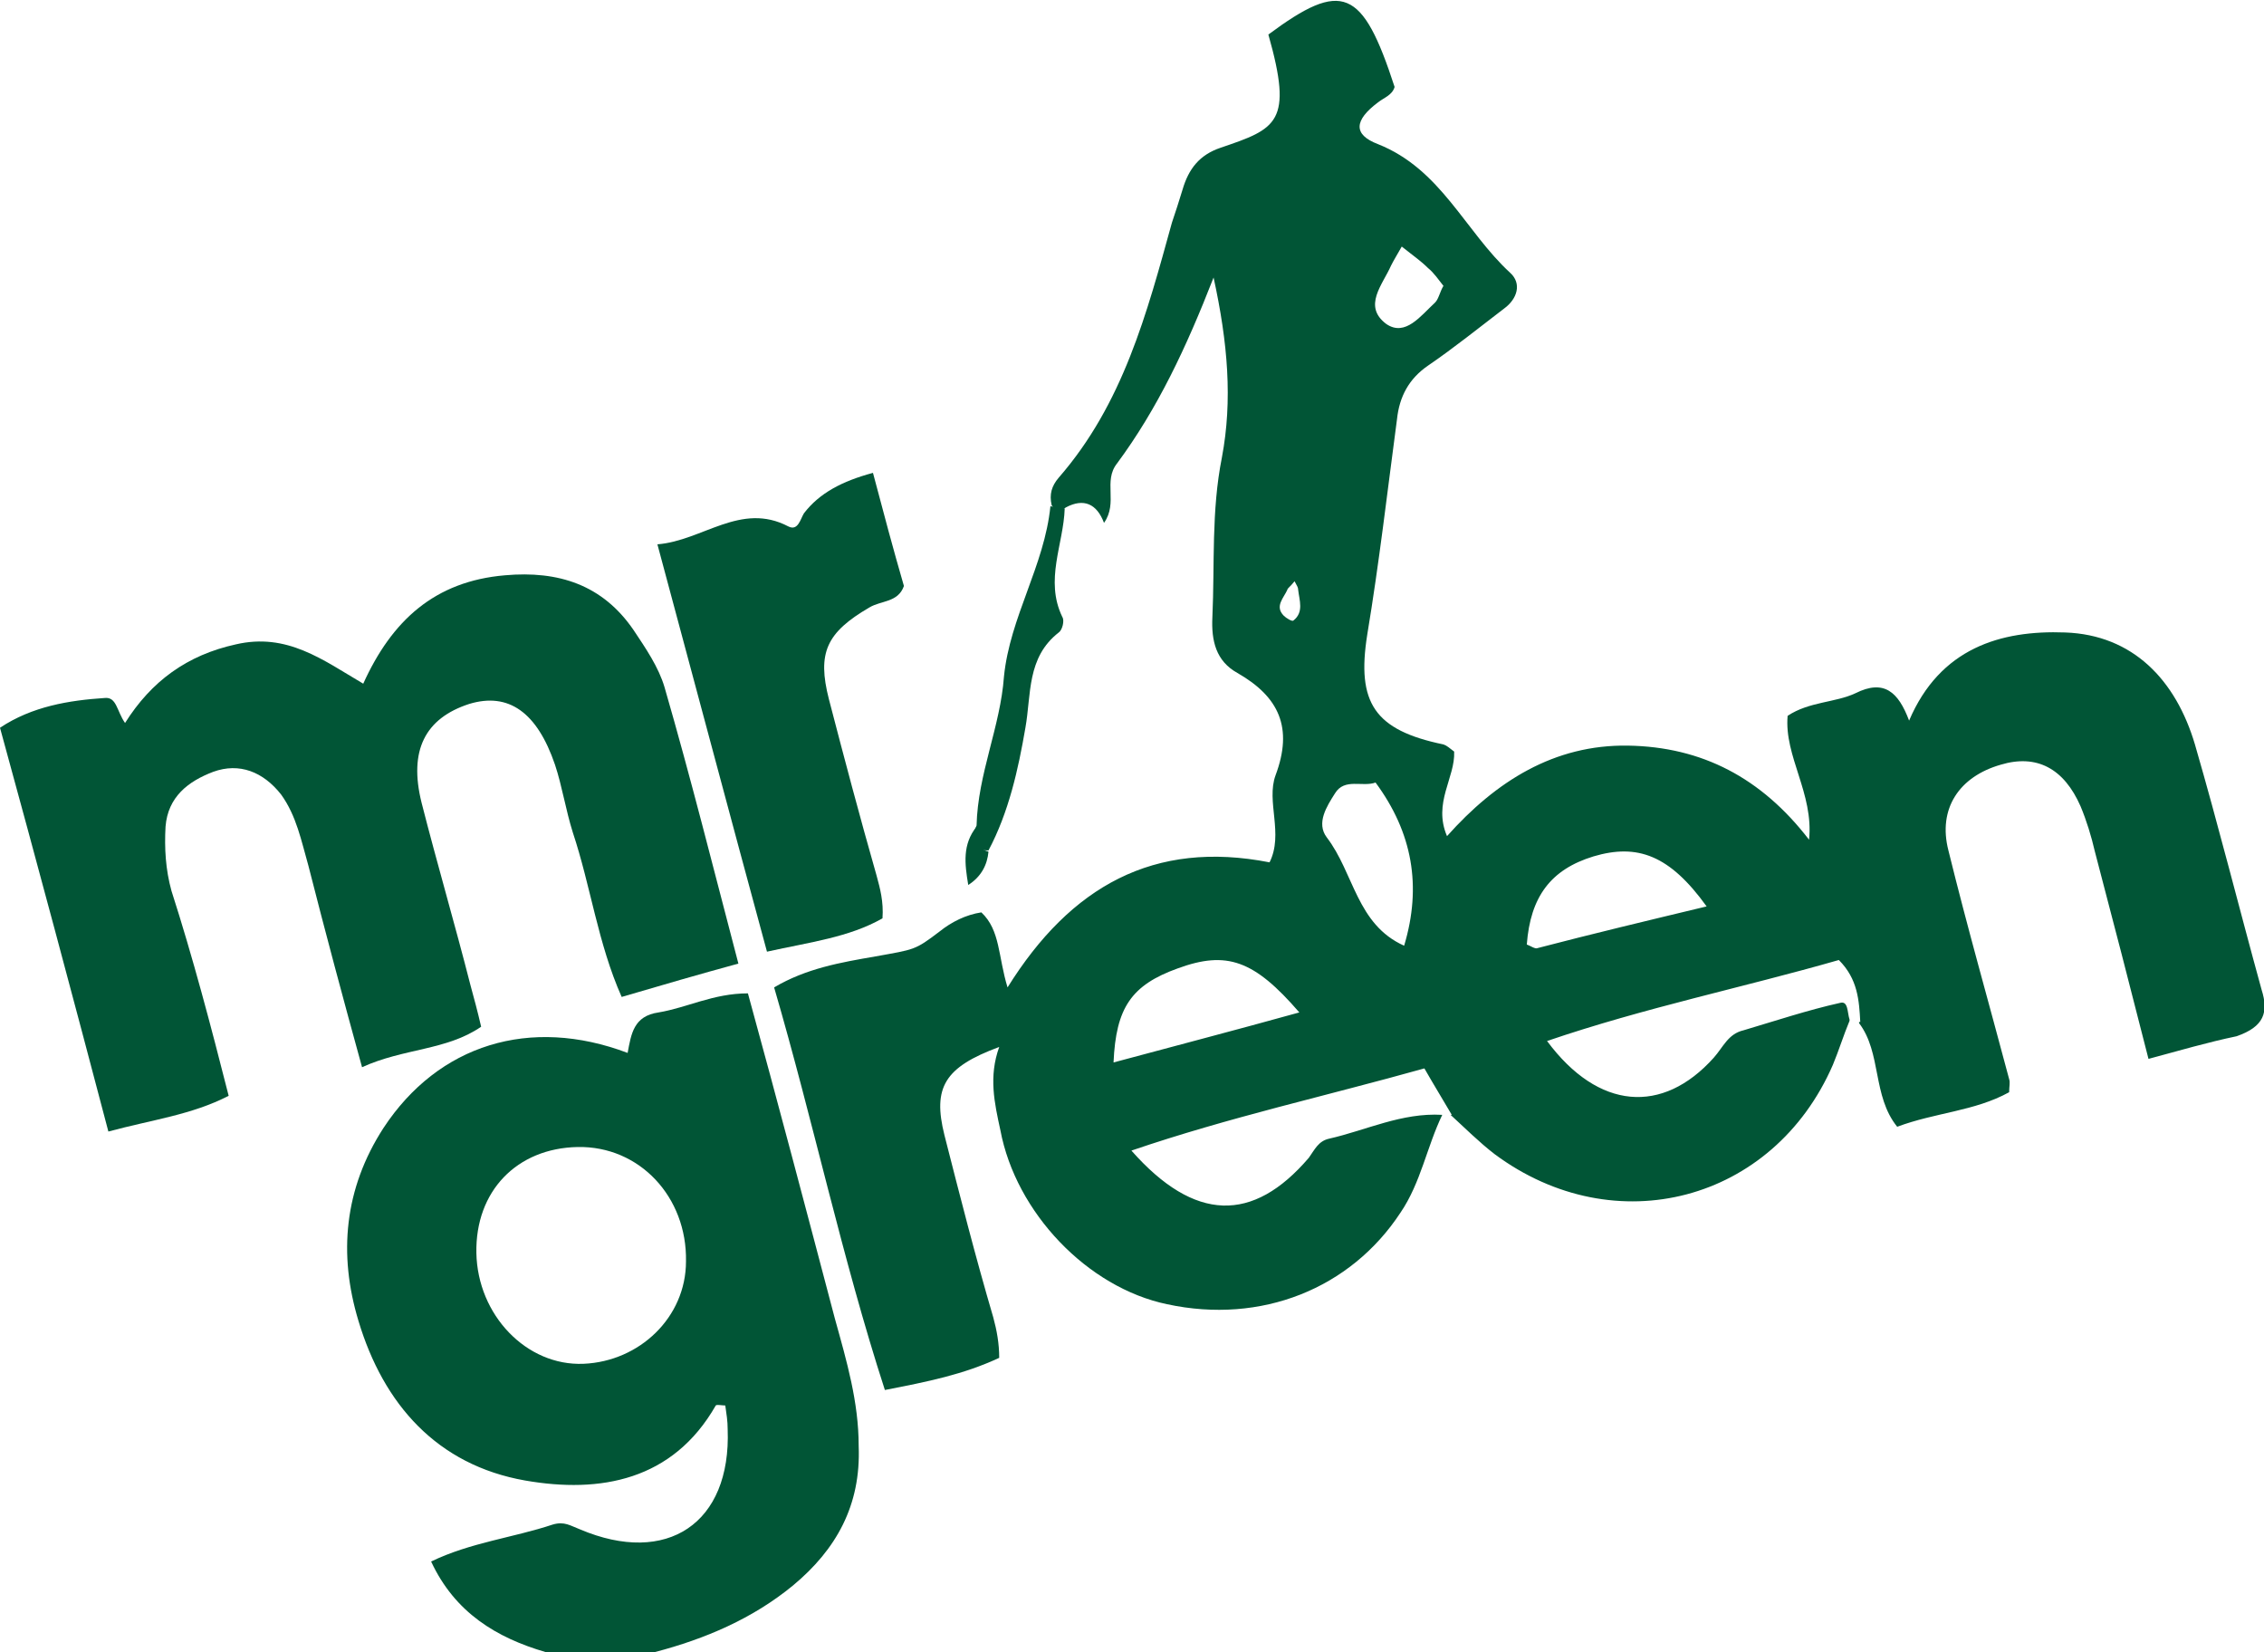
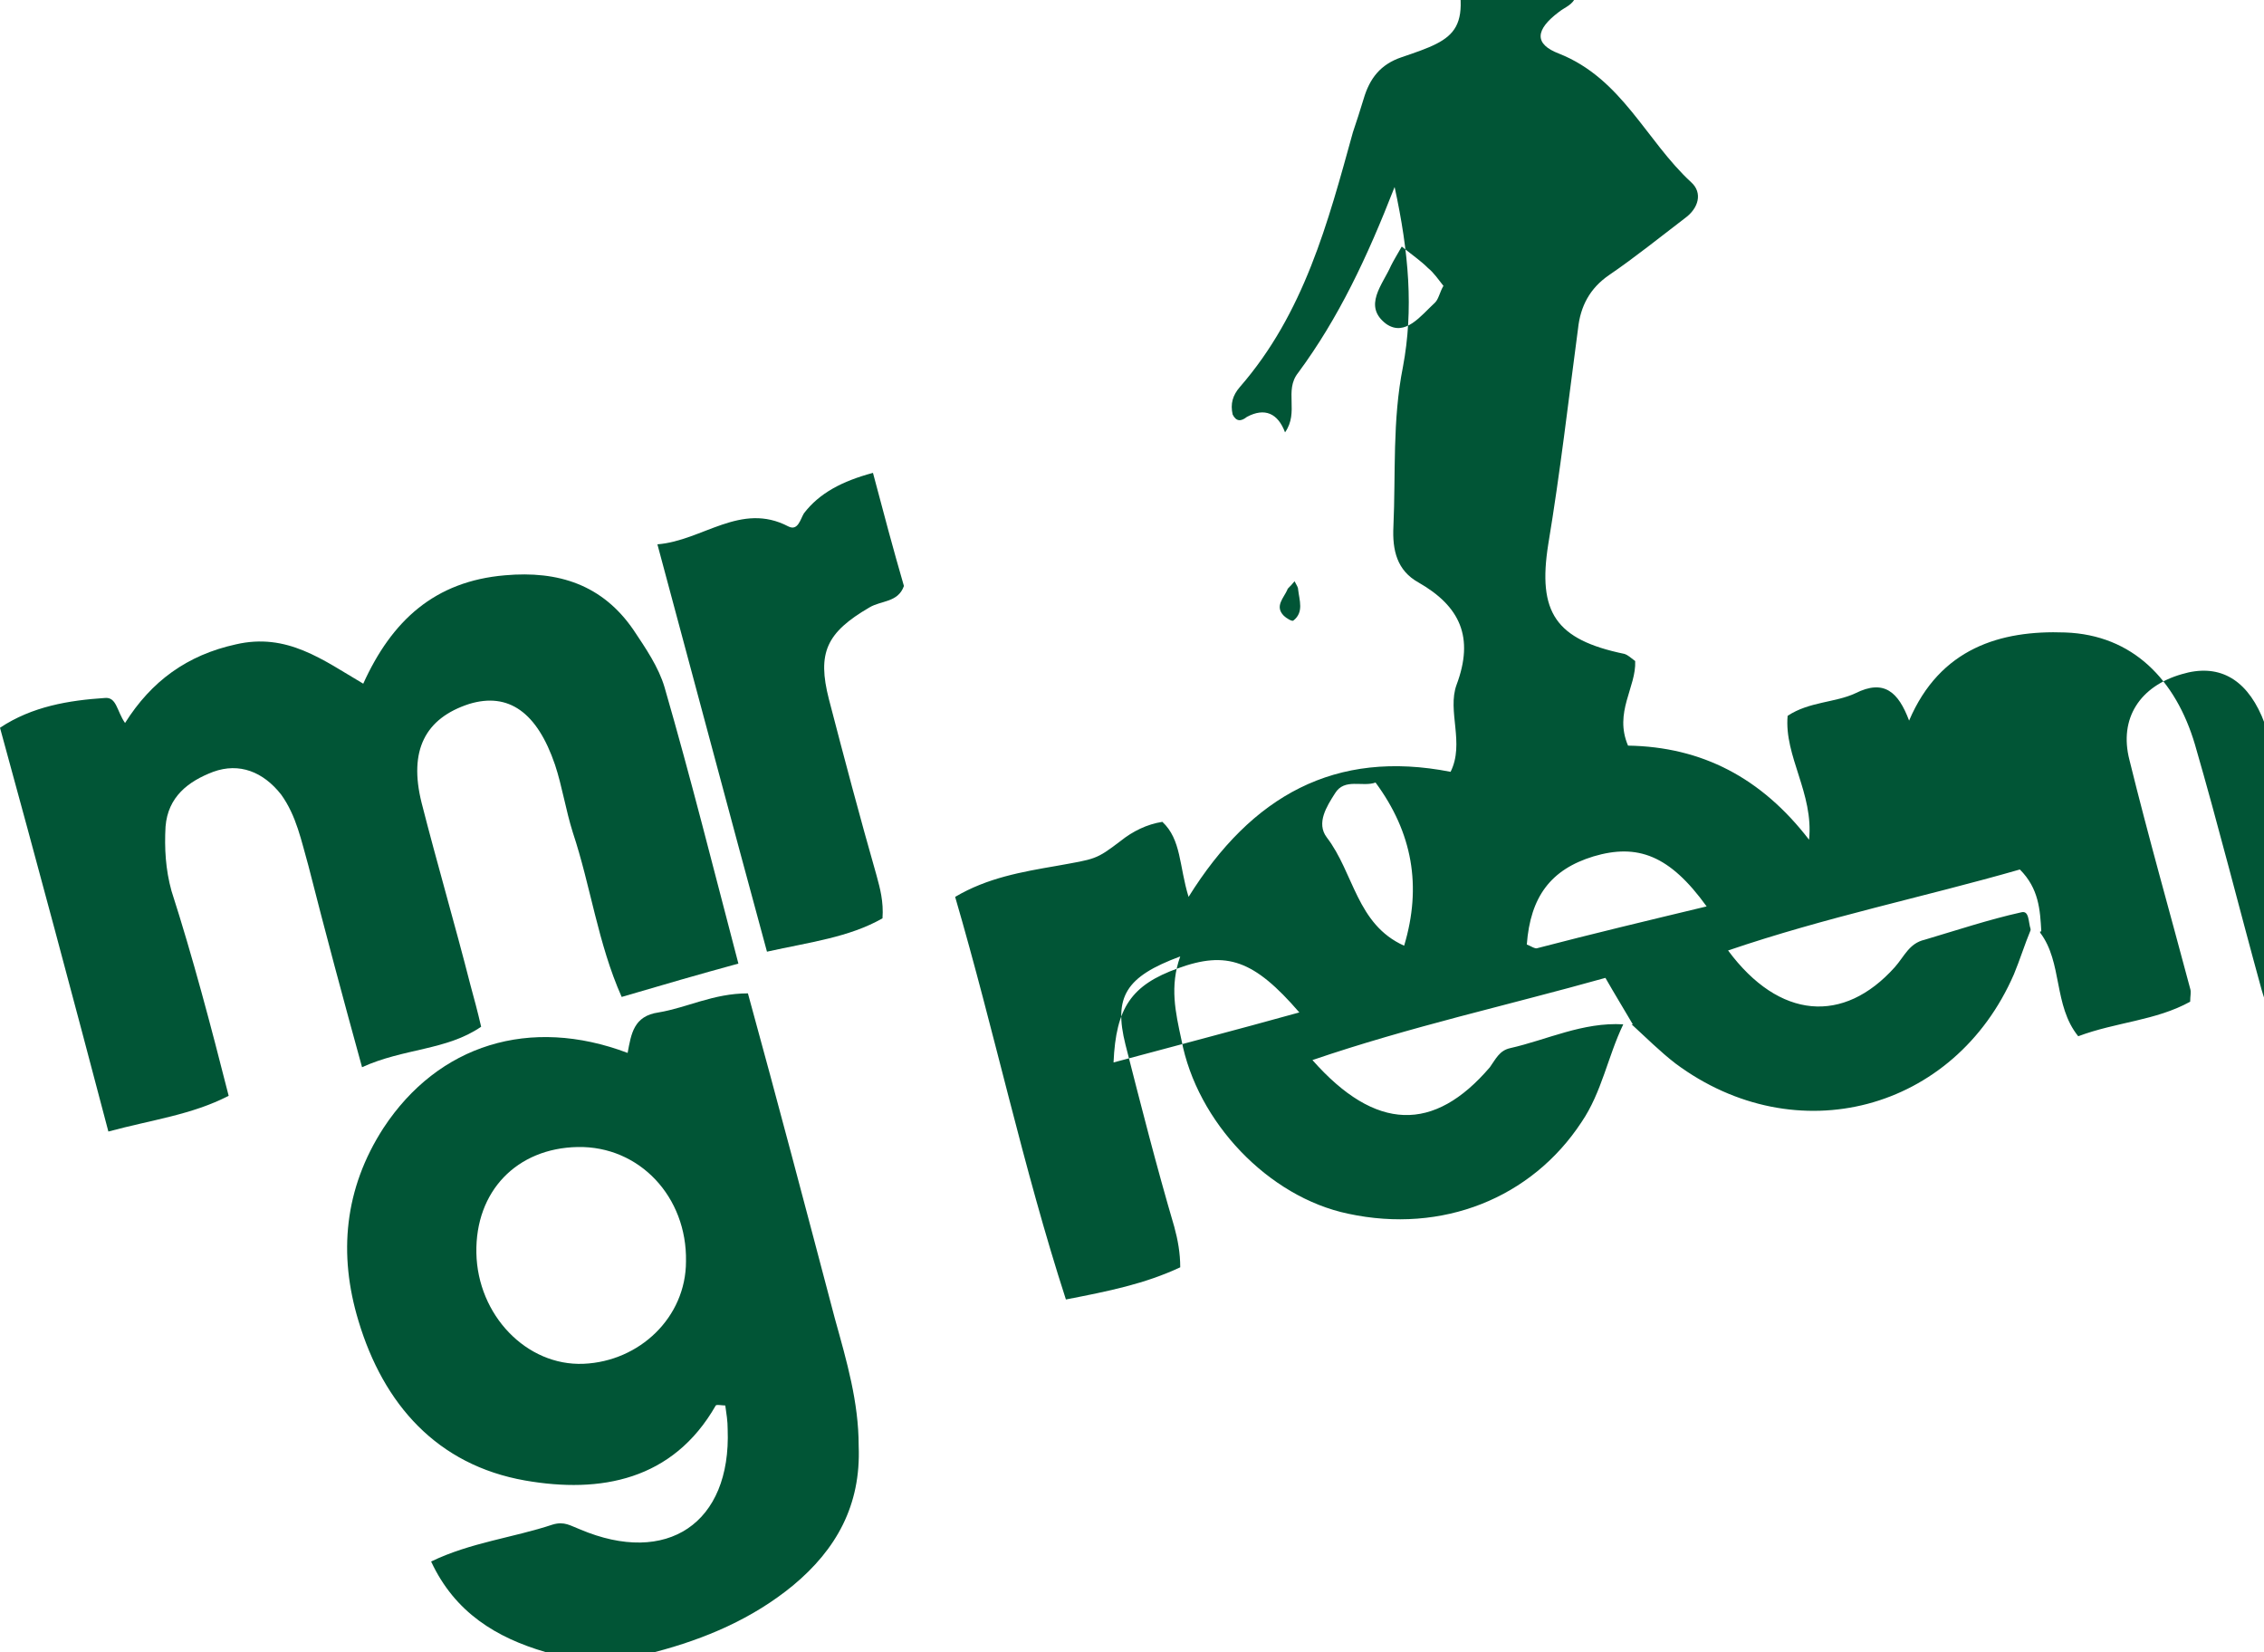
<svg xmlns="http://www.w3.org/2000/svg" version="1.1" id="Layer_1" x="0px" y="0px" viewBox="0 0 190.1 138.7" style="enable-background:new 0 0 190.1 138.7;" xml:space="preserve">
  <style type="text/css">
	.st0{fill:#015536;}
</style>
-   <path class="st0" d="M189.9,83.1c-1.9-6.9-3.6-13.7-5.6-20.6c-1.6-5.4-5.2-9.2-10.9-9.4c-5.4-0.2-10.5,1.3-13.1,7.4  c-0.9-2.4-2.1-3.5-4.5-2.3c-1.7,0.8-3.9,0.7-5.7,1.9c-0.3,3.4,2.2,6.5,1.8,10.4c-4-5.2-9-7.8-15.2-7.9c-6.2-0.1-11.1,3-15.2,7.6  c-1.2-2.8,0.7-4.9,0.6-7.1c-0.4-0.3-0.6-0.5-0.9-0.6c-5.8-1.2-7.3-3.5-6.4-9.2c1-6,1.7-12.1,2.5-18.1c0.2-1.9,1-3.4,2.6-4.5  c2.2-1.5,4.3-3.2,6.4-4.8c1.1-0.8,1.5-2.1,0.5-3c-3.8-3.5-5.8-8.7-11.1-10.8c-2.1-0.8-2-2,0-3.5c0.5-0.4,1.2-0.6,1.4-1.3  c-2.7-8.3-4.4-9-10.6-4.4c2.1,7.4,0.7,7.9-4,9.5c-1.8,0.6-2.7,1.8-3.2,3.5c-0.3,1-0.6,1.9-0.9,2.8c-2.1,7.6-4.1,15.2-9.5,21.4  c-0.6,0.7-0.8,1.4-0.6,2.3c0.3,0.6,0.7,0.6,1.2,0.2c1.5-0.8,2.6-0.3,3.2,1.3c1.2-1.7-0.1-3.5,1.1-5c3.4-4.6,5.8-9.7,8.1-15.6  c1.2,5.5,1.6,10.3,0.7,15.1c-0.9,4.5-0.6,9-0.8,13.4c-0.1,2,0.3,3.7,2.1,4.7c3.5,2,4.7,4.6,3.2,8.6c-0.8,2.2,0.7,4.9-0.5,7.3  c-9.7-1.9-16.7,2-22,10.5c-0.8-2.6-0.6-4.8-2.2-6.3c-1.3,0.2-2.5,0.8-3.5,1.6c-2.1,1.6-2.1,1.5-5.4,2.1c-2.9,0.5-5.8,1-8.5,2.6  c3.3,11.3,5.7,22.7,9.3,33.8c3.6-0.7,6.6-1.3,9.6-2.7c0-1.2-0.2-2.3-0.5-3.4c-1.5-5.1-2.8-10.2-4.1-15.3c-1-4,0-5.7,4.6-7.4  c-0.9,2.5-0.4,4.7,0.1,7c1.3,6.9,7.3,13.2,14,14.6c7.9,1.7,15.4-1.3,19.6-7.7c1.7-2.5,2.2-5.5,3.5-8.2c-3.4-0.2-6.4,1.3-9.5,2  c-0.9,0.2-1.2,0.9-1.7,1.6c-4.7,5.5-9.6,5.4-14.9-0.6c8.2-2.8,16.4-4.6,24.6-6.9c0.8,1.4,1.6,2.7,2.3,3.9c0,0,0,0-0.1,0  c1.2,1.1,2.4,2.3,3.7,3.3c10.1,7.5,23.4,4,28.4-7.5c0.5-1.2,0.9-2.5,1.4-3.7c0-0.1,0-0.1,0-0.1c-0.2-0.6-0.1-1.6-0.8-1.4  c-2.7,0.6-5.4,1.5-8.1,2.3c-1.3,0.3-1.7,1.4-2.5,2.3c-4.3,4.8-9.7,4.4-14-1.4c8.2-2.8,16.5-4.5,24.5-6.8c1.6,1.6,1.7,3.4,1.8,5.2  h-0.1c0,0,0,0,0,0.1c1.9,2.5,1.1,6.1,3.2,8.7c3.2-1.2,6.5-1.3,9.4-2.9c0-0.5,0.1-0.8,0-1.1c-1.7-6.4-3.5-12.7-5.1-19.2  c-0.9-3.5,0.9-6.2,4.4-7.2c3-0.9,5.3,0.3,6.7,3.5c0.5,1.2,0.9,2.5,1.2,3.8c1.5,5.7,3,11.5,4.5,17.4c2.6-0.7,5-1.4,7.4-1.9  C190.1,86.2,190.5,85,189.9,83.1z M116.8,22.3c0.2-0.4,0.5-0.9,0.9-1.6c1,0.8,1.6,1.2,2.2,1.8c0.5,0.4,0.9,1,1.3,1.5  c-0.3,0.5-0.4,1.1-0.7,1.4c-1.2,1.1-2.5,2.9-4.1,1.8C114.4,25.7,116.1,23.9,116.8,22.3z M93.5,89.2c0.2-4.6,1.5-6.5,5.4-7.9  c4.1-1.5,6.4-0.7,10.2,3.7C103.7,86.5,98.7,87.8,93.5,89.2z M108.6,52.1c-0.1,0.1-0.6-0.2-0.8-0.4c-0.8-0.8,0-1.5,0.3-2.2  c0-0.1,0.2-0.2,0.6-0.7c0.2,0.4,0.3,0.5,0.3,0.7C109.1,50.4,109.5,51.4,108.6,52.1z M117.9,79.4c-4-1.8-4.2-6.1-6.5-9.1  c-0.9-1.2,0-2.6,0.7-3.7c0.8-1.3,2.3-0.5,3.4-0.9C118.6,69.9,119.4,74.4,117.9,79.4z M129.1,79.6c-0.2,0.1-0.6-0.2-0.9-0.3  c0.3-4,2-6.3,5.6-7.4c3.7-1.1,6.4-0.1,9.5,4.2C138.3,77.3,133.7,78.4,129.1,79.6z" />
+   <path class="st0" d="M189.9,83.1c-1.9-6.9-3.6-13.7-5.6-20.6c-1.6-5.4-5.2-9.2-10.9-9.4c-5.4-0.2-10.5,1.3-13.1,7.4  c-0.9-2.4-2.1-3.5-4.5-2.3c-1.7,0.8-3.9,0.7-5.7,1.9c-0.3,3.4,2.2,6.5,1.8,10.4c-4-5.2-9-7.8-15.2-7.9c-1.2-2.8,0.7-4.9,0.6-7.1c-0.4-0.3-0.6-0.5-0.9-0.6c-5.8-1.2-7.3-3.5-6.4-9.2c1-6,1.7-12.1,2.5-18.1c0.2-1.9,1-3.4,2.6-4.5  c2.2-1.5,4.3-3.2,6.4-4.8c1.1-0.8,1.5-2.1,0.5-3c-3.8-3.5-5.8-8.7-11.1-10.8c-2.1-0.8-2-2,0-3.5c0.5-0.4,1.2-0.6,1.4-1.3  c-2.7-8.3-4.4-9-10.6-4.4c2.1,7.4,0.7,7.9-4,9.5c-1.8,0.6-2.7,1.8-3.2,3.5c-0.3,1-0.6,1.9-0.9,2.8c-2.1,7.6-4.1,15.2-9.5,21.4  c-0.6,0.7-0.8,1.4-0.6,2.3c0.3,0.6,0.7,0.6,1.2,0.2c1.5-0.8,2.6-0.3,3.2,1.3c1.2-1.7-0.1-3.5,1.1-5c3.4-4.6,5.8-9.7,8.1-15.6  c1.2,5.5,1.6,10.3,0.7,15.1c-0.9,4.5-0.6,9-0.8,13.4c-0.1,2,0.3,3.7,2.1,4.7c3.5,2,4.7,4.6,3.2,8.6c-0.8,2.2,0.7,4.9-0.5,7.3  c-9.7-1.9-16.7,2-22,10.5c-0.8-2.6-0.6-4.8-2.2-6.3c-1.3,0.2-2.5,0.8-3.5,1.6c-2.1,1.6-2.1,1.5-5.4,2.1c-2.9,0.5-5.8,1-8.5,2.6  c3.3,11.3,5.7,22.7,9.3,33.8c3.6-0.7,6.6-1.3,9.6-2.7c0-1.2-0.2-2.3-0.5-3.4c-1.5-5.1-2.8-10.2-4.1-15.3c-1-4,0-5.7,4.6-7.4  c-0.9,2.5-0.4,4.7,0.1,7c1.3,6.9,7.3,13.2,14,14.6c7.9,1.7,15.4-1.3,19.6-7.7c1.7-2.5,2.2-5.5,3.5-8.2c-3.4-0.2-6.4,1.3-9.5,2  c-0.9,0.2-1.2,0.9-1.7,1.6c-4.7,5.5-9.6,5.4-14.9-0.6c8.2-2.8,16.4-4.6,24.6-6.9c0.8,1.4,1.6,2.7,2.3,3.9c0,0,0,0-0.1,0  c1.2,1.1,2.4,2.3,3.7,3.3c10.1,7.5,23.4,4,28.4-7.5c0.5-1.2,0.9-2.5,1.4-3.7c0-0.1,0-0.1,0-0.1c-0.2-0.6-0.1-1.6-0.8-1.4  c-2.7,0.6-5.4,1.5-8.1,2.3c-1.3,0.3-1.7,1.4-2.5,2.3c-4.3,4.8-9.7,4.4-14-1.4c8.2-2.8,16.5-4.5,24.5-6.8c1.6,1.6,1.7,3.4,1.8,5.2  h-0.1c0,0,0,0,0,0.1c1.9,2.5,1.1,6.1,3.2,8.7c3.2-1.2,6.5-1.3,9.4-2.9c0-0.5,0.1-0.8,0-1.1c-1.7-6.4-3.5-12.7-5.1-19.2  c-0.9-3.5,0.9-6.2,4.4-7.2c3-0.9,5.3,0.3,6.7,3.5c0.5,1.2,0.9,2.5,1.2,3.8c1.5,5.7,3,11.5,4.5,17.4c2.6-0.7,5-1.4,7.4-1.9  C190.1,86.2,190.5,85,189.9,83.1z M116.8,22.3c0.2-0.4,0.5-0.9,0.9-1.6c1,0.8,1.6,1.2,2.2,1.8c0.5,0.4,0.9,1,1.3,1.5  c-0.3,0.5-0.4,1.1-0.7,1.4c-1.2,1.1-2.5,2.9-4.1,1.8C114.4,25.7,116.1,23.9,116.8,22.3z M93.5,89.2c0.2-4.6,1.5-6.5,5.4-7.9  c4.1-1.5,6.4-0.7,10.2,3.7C103.7,86.5,98.7,87.8,93.5,89.2z M108.6,52.1c-0.1,0.1-0.6-0.2-0.8-0.4c-0.8-0.8,0-1.5,0.3-2.2  c0-0.1,0.2-0.2,0.6-0.7c0.2,0.4,0.3,0.5,0.3,0.7C109.1,50.4,109.5,51.4,108.6,52.1z M117.9,79.4c-4-1.8-4.2-6.1-6.5-9.1  c-0.9-1.2,0-2.6,0.7-3.7c0.8-1.3,2.3-0.5,3.4-0.9C118.6,69.9,119.4,74.4,117.9,79.4z M129.1,79.6c-0.2,0.1-0.6-0.2-0.9-0.3  c0.3-4,2-6.3,5.6-7.4c3.7-1.1,6.4-0.1,9.5,4.2C138.3,77.3,133.7,78.4,129.1,79.6z" />
  <path class="st0" d="M70.1,110.7c-2.4-9.1-4.8-18.2-7.3-27.3c-2.9,0-5.1,1.2-7.5,1.6c-2.1,0.3-2.3,1.8-2.6,3.4  c-8.2-3.1-15.9-0.7-20.5,6.3c-3.3,5.1-3.8,10.6-2.1,16.2c2.1,7,6.6,12.1,14,13.4c6.3,1.1,12.4,0,16-6.3c0.1-0.1,0.5,0,0.8,0  c0.1,0.7,0.2,1.3,0.2,2c0.3,7.9-5.1,11.5-12.4,8.4c-0.8-0.3-1.3-0.7-2.3-0.4c-3.3,1.1-6.9,1.5-10.2,3.1c2,4.3,5.5,6.4,9.6,7.6  c0.7,0,1.3,0,2,0c1.7,0,3.4,0,5.2,0c0.7,0,1.3,0,2,0c4.2-1.1,8.2-2.8,11.6-5.6c3.6-3,5.7-6.7,5.5-11.7  C72.1,117.7,71.1,114.3,70.1,110.7z M49,114.5c-4.8,0.2-8.9-4.1-9-9.3c-0.1-5.2,3.4-8.8,8.5-8.9c5.2-0.1,9.2,4.2,9.1,9.6  C57.6,110.6,53.7,114.3,49,114.5z" />
  <path class="st0" d="M19.2,92c-3.1,1.6-6.4,2-10.1,3c-3-11.4-6-22.6-9.1-33.9c2.7-1.8,5.8-2.3,8.8-2.5c1-0.1,1,1.1,1.7,2.1  c2.2-3.5,5.2-5.7,9.3-6.6c4.3-1,7.3,1.3,10.7,3.3c2.4-5.3,6-8.6,11.9-9.1c4.5-0.4,8.2,0.8,10.8,4.6c1,1.5,2.1,3.1,2.6,4.8  c2.2,7.6,4.1,15.2,6.2,23.2c-3.3,0.9-6.4,1.8-9.8,2.8c-2-4.5-2.6-9.3-4.1-13.8c-0.6-1.9-0.9-3.9-1.5-5.7c-1.5-4.4-3.9-6.1-7.2-5.1  c-3.7,1.2-5.1,3.9-4,8.3c1.3,5.1,2.8,10.2,4.1,15.3c0.3,1.1,0.6,2.2,0.9,3.5c-2.9,2-6.5,1.8-10,3.4c-1.6-5.8-3.1-11.4-4.5-16.9  c-0.6-2.1-1-4.2-2.3-6c-1.5-1.9-3.5-2.7-5.7-1.9c-2.1,0.8-3.8,2.1-4,4.6c-0.1,1.8,0,3.6,0.5,5.4C16.2,80.4,17.7,86.1,19.2,92z" />
  <path class="st0" d="M73.3,39.7c0.9,3.4,1.7,6.4,2.6,9.5C75.4,50.6,74,50.4,73,51c-3.6,2.1-4.4,3.8-3.4,7.7c1.3,5,2.6,9.9,4,14.8  c0.3,1.1,0.6,2.2,0.5,3.6c-2.8,1.6-6.1,2-9.7,2.8c-3.1-11.4-6.1-22.7-9.2-34.2c3.8-0.3,7-3.6,11-1.5c0.8,0.4,1-0.6,1.3-1.1  C68.8,41.4,70.7,40.4,73.3,39.7z" />
-   <path class="st0" d="M88.2,42.5c0.4,0.1,0.8,0.1,1.2,0.2c-0.1,3-1.7,6-0.2,9.1c0.2,0.3,0,1.1-0.3,1.3c-2.7,2.1-2.3,5.2-2.8,8  c-0.6,3.5-1.4,7.1-3.1,10.3c-1.9,0-1.4-1.1-1-2.1c0.1-4.3,2-8.3,2.3-12.5C84.8,51.8,87.7,47.5,88.2,42.5z" />
-   <path class="st0" d="M82,69.4c0.2,0.8-0.2,1.8,1,2.1c-0.1,1.1-0.6,2.1-1.7,2.8C81,72.5,80.8,70.9,82,69.4z" />
</svg>